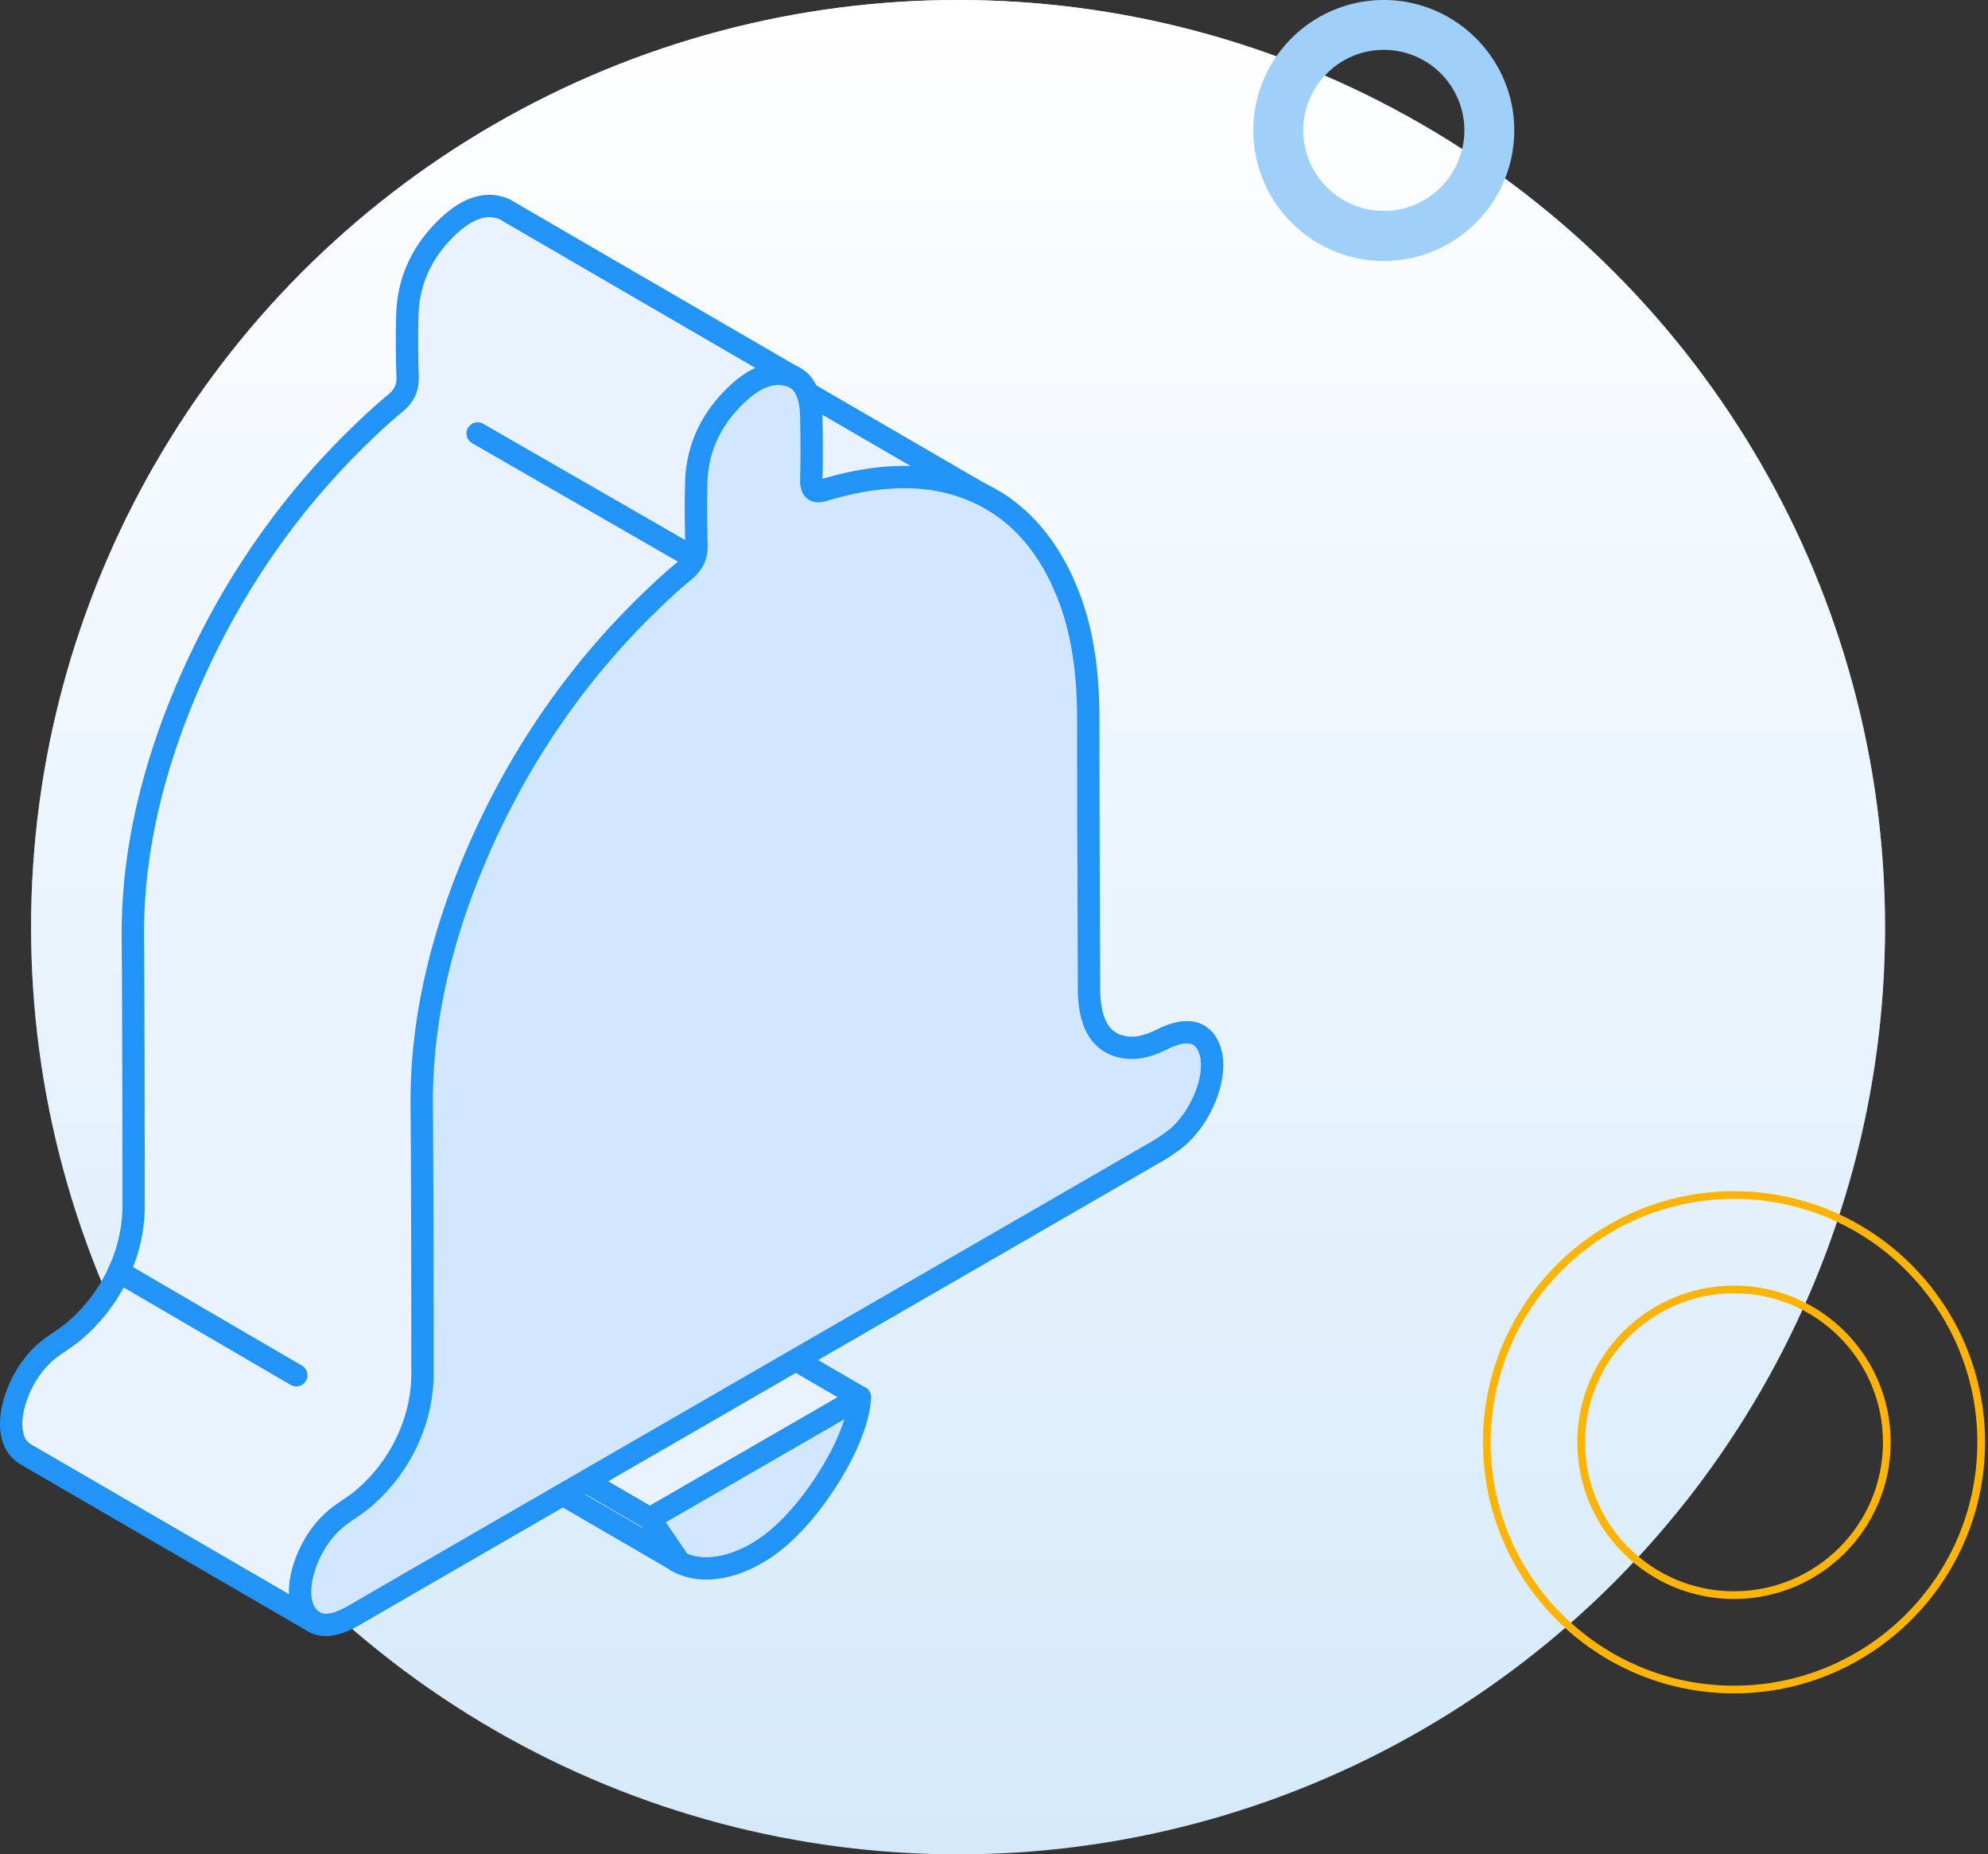
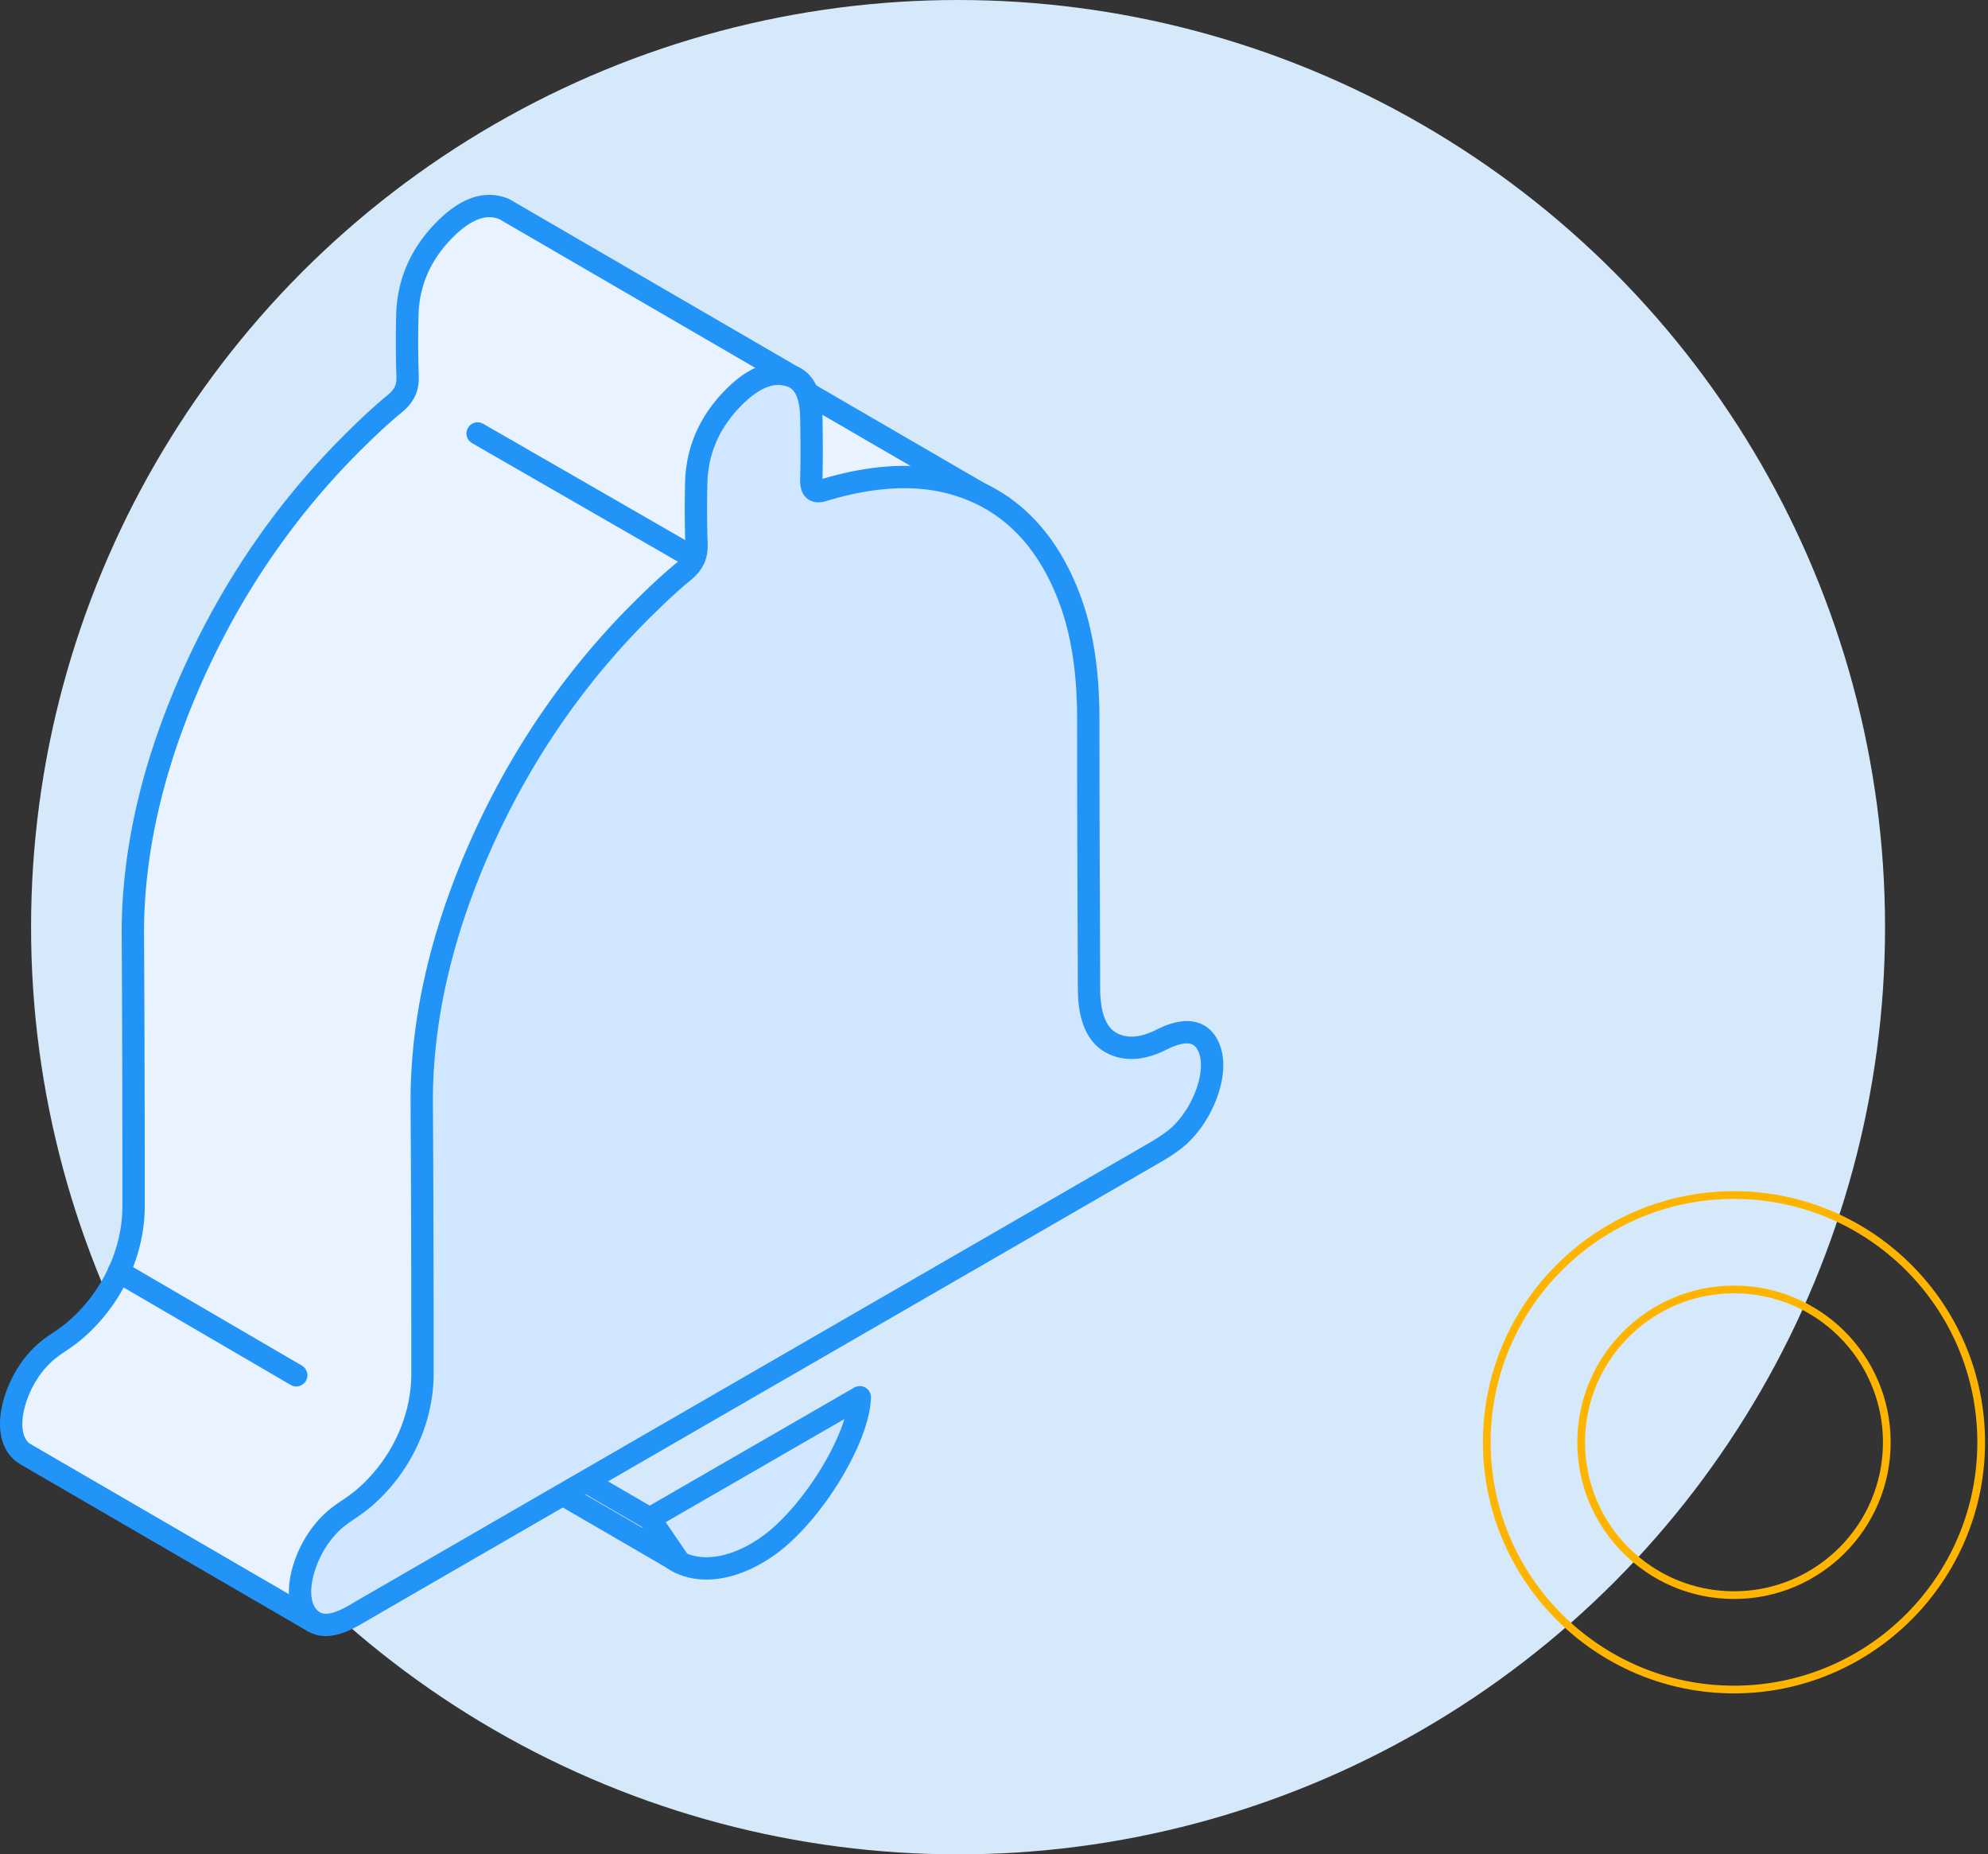
<svg xmlns="http://www.w3.org/2000/svg" width="178" height="166" viewBox="0 0 178 166" fill="none">
  <rect x="0" y="0" width="178" height="166" fill="#333333" stroke="none" />
  <circle cx="85.782" cy="83" r="83" fill="#D5E9FA" />
-   <circle cx="85.782" cy="83" r="83" fill="url(#paint0_linear)" />
  <path d="M155.256 151.244c-12.202 0-22.133-9.93-22.133-22.133s9.931-22.133 22.133-22.133c12.203 0 22.134 9.93 22.134 22.133s-9.931 22.133-22.134 22.133zm0-35.816c-7.531 0-13.683 6.127-13.683 13.683 0 7.557 6.127 13.683 13.683 13.683 7.557 0 13.684-6.126 13.684-13.683 0-7.556-6.127-13.683-13.684-13.683z" stroke="#FFB400" stroke-width=".69" stroke-miterlimit="10" />
-   <path d="M123.901 23.363c-6.433 0-11.682-5.244-11.682-11.693 0-6.448 5.249-11.67 11.682-11.67 6.432 0 11.681 5.244 11.681 11.67 0 6.427-5.226 11.693-11.681 11.693zm0-18.9c-3.976 0-7.215 3.235-7.215 7.207s3.239 7.208 7.215 7.208c3.975 0 7.214-3.236 7.214-7.208a7.207 7.207 0 00-7.214-7.207z" fill="#9FD0F9" />
  <path d="M68.576 138.528c3.99-2.705 8.304-9.685 8.408-13.449l-18.812 10.857c.719 4.408 4.984 5.76 9.562 3.121.284-.16.558-.34.842-.529z" fill="#D1E7FF" stroke="#2394F7" stroke-width="2" stroke-miterlimit="10" stroke-linecap="round" stroke-linejoin="round" />
-   <path d="M76.984 125.078L51.26 110.135l-18.812 10.858 25.726 14.943 18.811-10.858z" fill="#E8F3FF" stroke="#2394F7" stroke-width="2" stroke-miterlimit="10" stroke-linecap="round" stroke-linejoin="round" />
  <path d="M58.173 135.936l-25.726-14.943 2.686 3.934 25.726 14.944-2.686-3.935z" fill="#D1E7FF" stroke="#2394F7" stroke-width="2" stroke-miterlimit="10" stroke-linecap="round" stroke-linejoin="round" />
  <path d="M78.156 78.025c-1.428.72-2.667.918-3.783.596-1.835-.52-2.733-2.222-2.733-5.22l-.028-7.68c0-1.552-.01-3.093-.01-4.644l18.16-15.738-19.2-11.151.633-.34L45.47 18.903a2.285 2.285 0 00-.426-.227c-1.059-.407-2.184-.284-3.357.397-.71.407-1.428 1.012-2.166 1.797-1.939 2.08-2.96 4.512-3.046 7.245a92.02 92.02 0 00.02 5.57c.018.767-.095 1.59-1.145 2.45-.927.757-1.939 1.674-3.187 2.894-6.006 5.836-10.877 12.73-14.48 20.486-3.897 8.39-5.836 16.551-5.788 24.279.047 6.78.056 13.704.066 20.4v3.736c.01 4.171-1.958 8.342-5.25 11.16-.444.379-.907.7-1.352 1.003-.322.218-.634.426-.946.671-1.324 1.031-2.411 2.62-2.998 4.389-.586 1.759-.548 3.32.095 4.284.236.35.51.596.823.766v.01l25.725 14.943 42.154-31.475-.927-20.742c2.771-1.598 5.542-3.196 8.314-4.804A14.902 14.902 0 0079.3 87.01c1.116-.88 2.118-2.26 2.733-3.792.634-1.551.795-3.055.454-4.133-.577-1.845-2.071-2.195-4.332-1.06z" fill="#E8F3FF" stroke="#2394F7" stroke-width="2" stroke-miterlimit="10" stroke-linecap="round" stroke-linejoin="round" />
  <path d="M107.901 98.237c.634-1.551.794-3.055.454-4.133-.568-1.826-2.071-2.185-4.332-1.05-1.428.719-2.667.917-3.783.596-1.835-.52-2.733-2.223-2.733-5.22l-.029-7.68c-.019-5.458-.037-10.906-.037-16.363 0-4.2-.53-7.69-1.618-10.65-2.09-5.684-5.722-9.24-10.791-10.545-3.254-.832-7.056-.596-11.293.69-.804.246-1.116-.037-1.097-.974.047-1.702.038-3.528 0-5.59-.047-1.995-.615-3.187-1.73-3.622-1.06-.406-2.186-.283-3.358.398-.71.406-1.429 1.011-2.166 1.797-1.94 2.08-2.96 4.51-3.046 7.244a92.013 92.013 0 00.02 5.57c.018.767-.095 1.59-1.145 2.45-.927.757-1.94 1.675-3.188 2.895-6.005 5.835-10.876 12.73-14.48 20.485-3.896 8.39-5.835 16.552-5.788 24.279.047 6.781.057 13.704.066 20.401v3.735c.01 4.171-1.957 8.342-5.249 11.161-.444.378-.908.7-1.352 1.002-.322.218-.634.426-.946.672-1.324 1.031-2.412 2.62-2.998 4.388-.587 1.759-.549 3.32.094 4.285.87 1.295 2.27 1.333 4.36.123 4.503-2.611 8.995-5.202 13.478-7.794 4.483-2.591 8.976-5.183 13.459-7.774l15.293-8.834c9.827-5.674 19.663-11.349 29.49-17.033a14.96 14.96 0 001.702-1.126c1.126-.87 2.119-2.25 2.743-3.783z" fill="#D1E7FF" stroke="#2394F7" stroke-width="2" stroke-miterlimit="10" stroke-linecap="round" stroke-linejoin="round" />
  <path d="M28.048 145.139L2.322 130.195m24.204-7.084l-15.89-9.268m51.518-63.879l-19.388-11.16" stroke="#2394F7" stroke-width="2" stroke-miterlimit="10" stroke-linecap="round" />
  <defs>
    <linearGradient id="paint0_linear" x1="85.782" y1="0" x2="85.782" y2="166" gradientUnits="userSpaceOnUse">
      <stop stop-color="#fff" />
      <stop offset="1" stop-color="#fff" stop-opacity="0" />
    </linearGradient>
  </defs>
</svg>